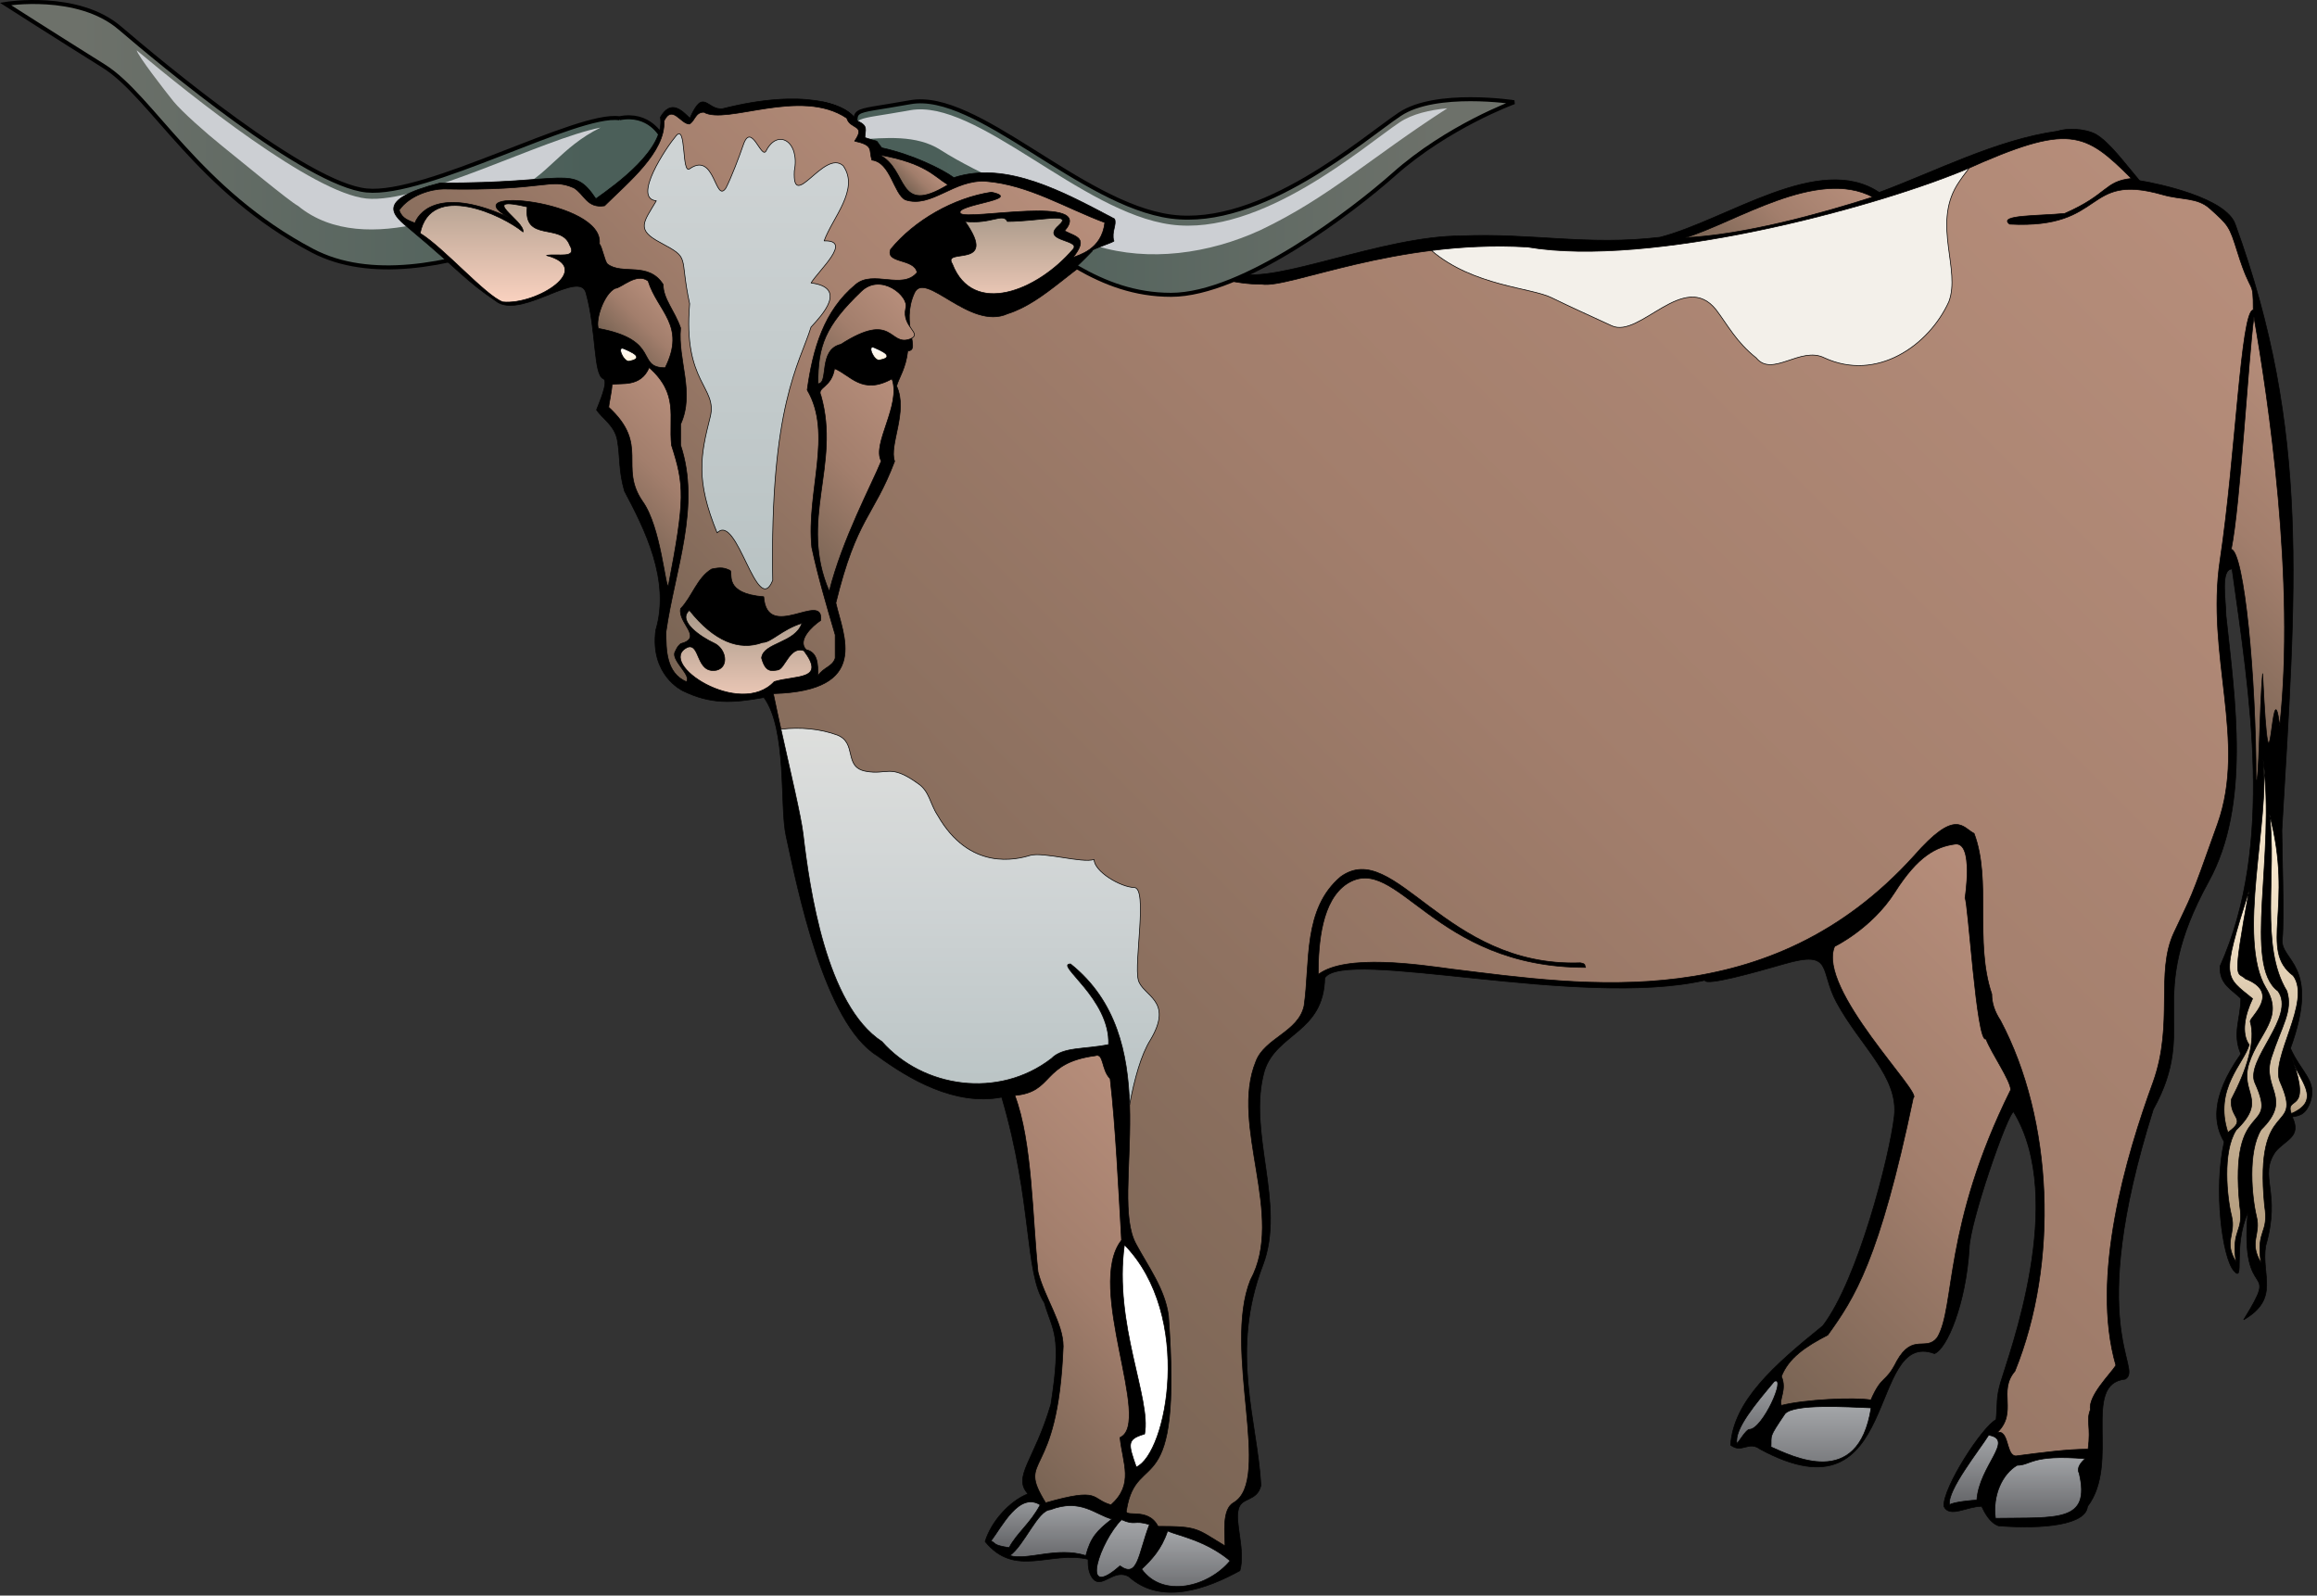
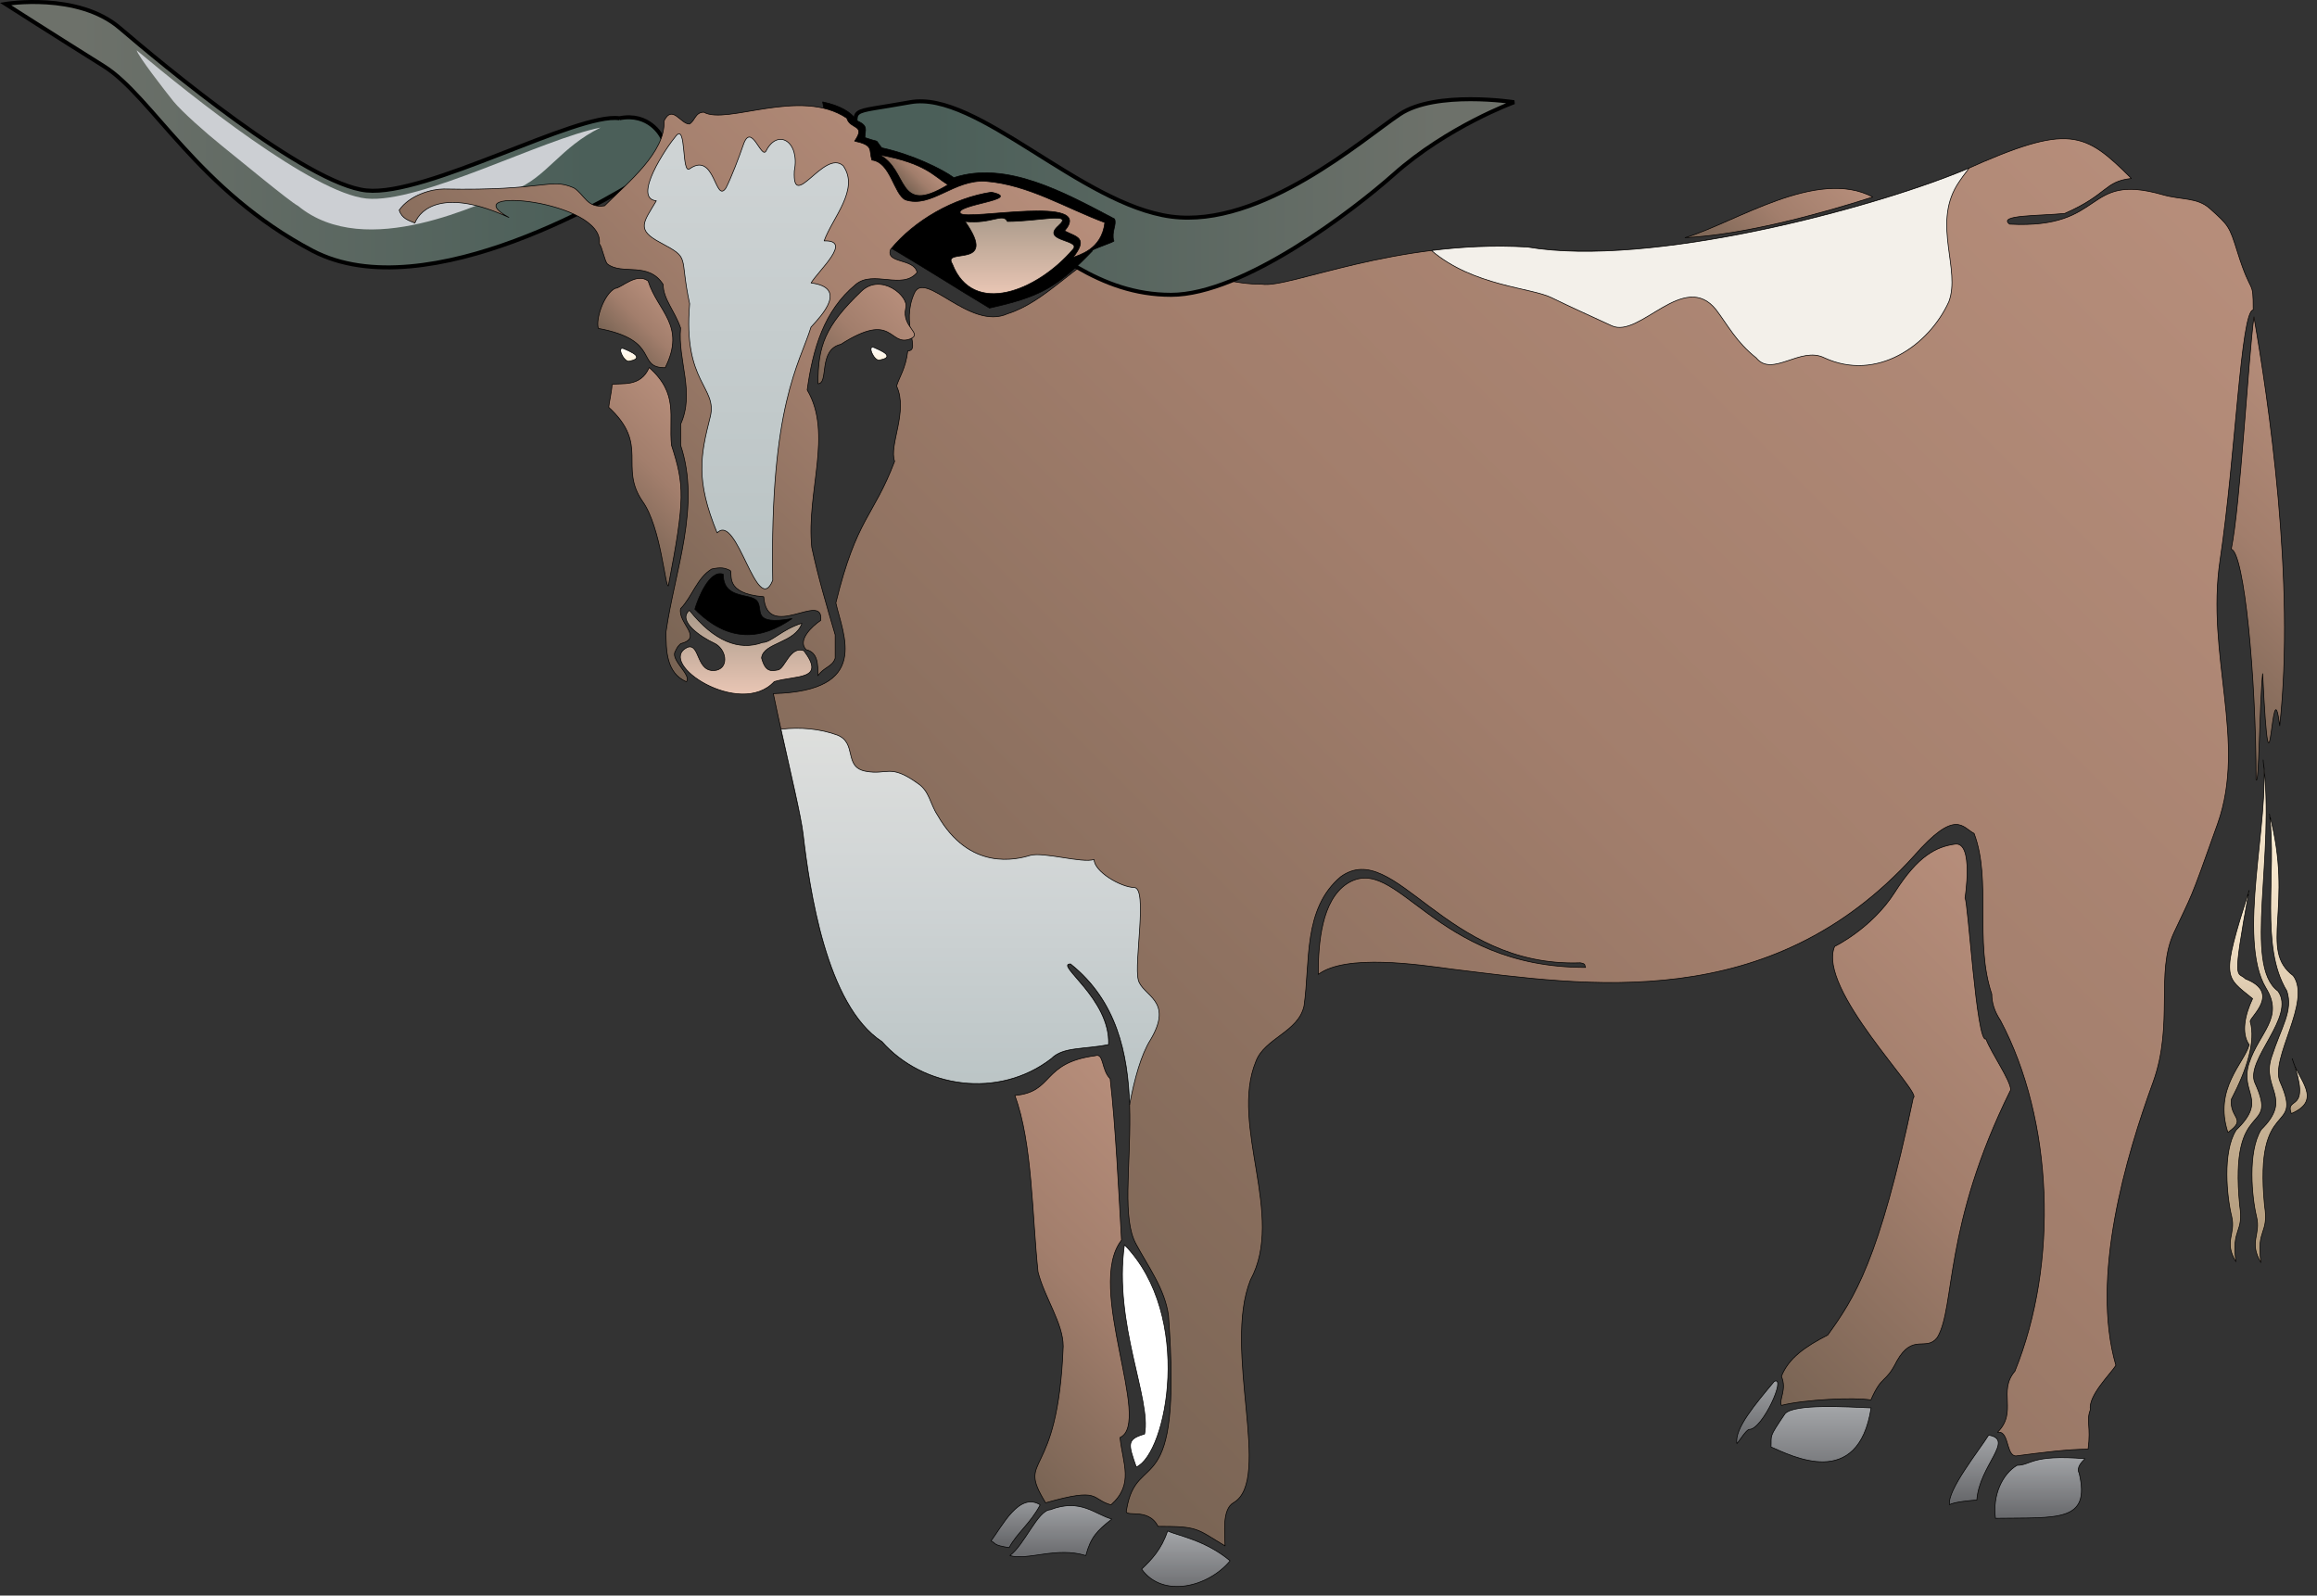
<svg xmlns="http://www.w3.org/2000/svg" xmlns:ns1="https://ian.umces.edu/media-library/" x="0px" y="0px" width="501" height="345" viewBox="0 0 501 345" xml:space="preserve">
  <rect x="0" y="0" width="501" height="345" fill="#333333" stroke="none" />
  <title>Bos taurus (Longhorn Steer)</title>
  <desc>
    <ns1:title>Bos taurus (Longhorn Steer)</ns1:title>
    <ns1:descr>Illustration of Bos taurus (Longhorn Steer)</ns1:descr>
    <ns1:scene>
      <ns1:contains>mammal, male, cow, cattle, longhorn, steer, Chordata, Mammalia, Artiodactyla, Bovidae, Bovinae, Bos, taurus</ns1:contains>
      <ns1:when>2008-01-01</ns1:when>
    </ns1:scene>
  </desc>
  <defs />
  <linearGradient id="ian_symbols_2702acd2aca397a4f128b84a98796d1a" y2="29.125" gradientUnits="userSpaceOnUse" x2="1.184" y1="29.125" x1="143.68">
    <stop stop-color="#4B5F59" offset=".118" />
    <stop stop-color="#6D716A" offset=".888" />
  </linearGradient>
  <path stroke="#000" stroke-width=".868" d="m133.92 25.574c-9.113-1.31-41.641 16.922-54.658 15.612-13.009-1.296-44.238-27.331-53.357-35.136-9.113-7.804-24.721-5.198-24.721-5.198s10.843 6.939 21.255 13.446c10.408 6.497 20.388 26.888 45.112 39.905 24.725 13.014 67.678-13.017 72.876-16.919 5.211-3.901 2.605-7.811 2.605-7.811s-2.61-5.209-9.12-3.899z" fill="url(#ian_symbols_2702acd2aca397a4f128b84a98796d1a)" />
  <path d="m47.939 31.488c3.47 2.767 14.745 12.139 16.487 13.014 14.736 12.142 39.958-.81 46.855-3.467 6.896-2.66 9.849-9.187 18.59-13.45-12.327 2.378-39.098 16.49-50.612 15.345-11.61-1.17-37.741-22.028-49.698-32.047.151 1.058 6.186 8.863 7.968 11.06 1.787 2.193 6.955 6.768 10.411 9.545z" fill="#CCCFD3" />
  <linearGradient id="ian_symbols_e0607a02316f7d34a19e4fe8086ee3a0" y2="446.09" gradientUnits="userSpaceOnUse" x2="2709" gradientTransform="matrix(.08 0 0 .08 75.802 -17.483)" y1="4557.8" x1="2709">
    <stop stop-color="#000" offset="0" />
    <stop stop-color="#000" offset="1" />
  </linearGradient>
-   <path stroke-linejoin="bevel" stroke="#000" stroke-width=".143" d="m484.53 215.89c-1.893-1.901-4.723-3.061-4.484-6.996 11.804-26.367 6.365-58.682 2.592-85.861-2.592 0-1.319 6.939-1.319 10.065 1.989 18.379 5.326 41.007-3.744 57.505-14.214 25.861-1.955 31.189-11.98 49.287-15.066 47.732-2.028 55.871-6.053 58.313-9.588.994-.989 18.144-8.172 27.546-.336 3.825-9.065 4.964-19.221 4.175-1.91-.671-3.029-2.885-3.66-4.226-3.206 0-6.934 2.594-8.173 0-.232-4.047 8.275-17.191 11.299-18.749.335-4.007 0-4.538.942-7.937 1.802-6.16 14.425-39.555 2.848-58.594-1.193 0-9.604 24.145-9.604 29.624-.756 11.906-4.768 21.545-7.507 22.639-14.742-5.493-7.042 37.242-37.708 20.658-2.558-1.89-3.876 1.018-6.377-.875.603-9.522 9.354-17.243 19.938-25.799 7.609-9.942 14.457-36.71 15.446-45.275 1-8.559-7.246-15.069-12.446-24.605-3.785-6.95-.625-11.469-11.315-8.377-6.479 1.87-17.016 4.831-17.203 3.555-26.989 6.152-77.836-7.089-82.179-.514-.232 11.898-10.496 11.898-13.054 20.124-3.773 13.236 4.694 28.697-.318 41.959-7.189 18.769-1.228 33.417-.421 47.648-.857 3.574-4.217 2.44-4.87 5.154-.813 2.918 1.54 8.916.324 13.275-6.939 3.816-16.959 7.644-23.995 1.321-3.131-1.893-5.678 2.495-7.621.6-1.222-1.265-1.222-3.151-1.222-4.385-8.224-1.896-15.788 4.115-22.261-3.827 1.273-4.245 5.28-8.777 9.258-10.313-3.398-3.771 1.415-7.214 4.967-19.368 2.415-15.358.42-15.589-1.416-21.965-4.302-6.485-2.506-21.643-9.218-44.432-10.122 1.932-20.028-3.913-26.933-8.974-11.483-7.093-17.234-36.205-19.715-47.591-1.395-6.431.293-22.909-4.768-29.859-6.894 1.233-11.489 1.503-17.575-1.46-.103-.065-7.104-3.362-5.82-13.094 3.214-10.772-2.407-21.88-6.754-30.053-1.313-4.496-.898-7.277-1.555-11.06-.613-3.222-3.31-4.683-4.498-6.527.429-1.182 2.646-6.098 1.512-6.703-2.216-.725-1.512-10.446-3.773-18.522-1.285-5.211-13.327 5.189-19.007 2.035-7.556-5.115-7.556-6.251-19.036-15.85-3.546-2.918-8.03-6.326 6.476-10.011 27.601.097 28.641-4.094 33.685 3.408 4.404-3.118 15.086-10.781 13.952-17.635 2.256-3.871 4.581-1.554 6.374.236 2.981-6.84 3.691-1.597 7.138-2.083 17.146-4.348 26.802-1.168 28.879 2.563 2.731 1.12 1.833 2.021 1.833 3.683 3.648 1.307 1.847 0 3.648 2.217 6.609 1.426 13.026 4.597 15.583 6.444 11.4-3.742 23.96 3.245 34.736 8.92.574 1.134-.699 2.791-.154 4.723 7.576 1.287 18.829 5.148 27.041 6.984 7.803 2.475 31.093-8.025 48.108-8.025 15.219-.654 27.228 2.166 42.953.298 14.605-3.785 34.4-18.405 47.397-9.701 12.009-4.433 25.325-11.397 38.566-13.239 1.893-.651 5.666-.651 8.224.634 3.114 1.827 6.279 6.283 9.503 10.053 4.387.716 18.696 3.785 20.686 9.406 16.345 44.896 13.077 79.311 10.094 131.09 0 2.546.534 19.652.097 23.449-.608 4.822 8.423 5.325 1.756 23.676 2.359 5.24 5.757 7.021 4.343 11.423-1.086 3.407-3.109 3.171-3.95 3.407 2.108 4.399-1.523 4.905-3.666 7.567-3.683 5.426 1.33 8.511-2.074 20.317-1.022 6.281 3.166 11.393-4.769 15.979 8.128-13.143-.847-2.697.904-23.117-3.308 7.362-.574 15.364-3.029 12.521-2.512-2.887-4.404-17.675-2.086-27.882-2.08-3.535-3.296-9.213 3.604-18.996-1.91-4.45-.01-7.62-.01-12.01z" fill="url(#ian_symbols_e0607a02316f7d34a19e4fe8086ee3a0)" />
  <linearGradient id="ian_symbols_47e730c4adf1e7842529d4db3f40e8f4" y2="646.96" gradientUnits="userSpaceOnUse" x2="4019.5" gradientTransform="matrix(.08 0 0 .08 75.802 -17.483)" y1="960.07" x1="3706.4">
    <stop stop-color="#796454" offset="0" />
    <stop stop-color="#A27E6C" offset=".5" />
    <stop stop-color="#B78E7B" offset="1" />
  </linearGradient>
  <path stroke-linejoin="bevel" stroke="#000" stroke-width=".143" d="m364.32 51.401c10.781-3.18 28.501-15.231 40.635-8.8-12 3.839-27.98 8.161-40.64 8.8z" fill="url(#ian_symbols_47e730c4adf1e7842529d4db3f40e8f4)" />
  <linearGradient id="ian_symbols_1b369bc187035c94412ee0678845bec6" y2="1380.3" gradientUnits="userSpaceOnUse" x2="5468.6" gradientTransform="matrix(.08 0 0 .08 75.802 -17.483)" y1="2011.5" x1="4837.4">
    <stop stop-color="#796454" offset="0" />
    <stop stop-color="#A27E6C" offset=".5" />
    <stop stop-color="#B78E7B" offset="1" />
  </linearGradient>
  <path stroke-linejoin="bevel" stroke="#000" stroke-width=".143" d="m487.36 68.493c3.075 17.578 9.024 57.235 5.575 88.467-1.796-14.549-2.029 23.105-3.688-11.33-.699 7.039-.756 24.841-1.427 22.909 0-22.077-2.563-49.114-5.359-49.788 1.93-9.43 3.64-40.797 4.9-50.257z" fill="url(#ian_symbols_1b369bc187035c94412ee0678845bec6)" />
  <linearGradient id="ian_symbols_0ca8055b60818264812e3f4db4b7c4ff" y2="2629" gradientUnits="userSpaceOnUse" x2="5115.9" gradientTransform="matrix(.08 0 0 .08 75.802 -17.483)" y1="3283.5" x1="5115.9">
    <stop stop-color="#AE9677" offset="0" />
    <stop stop-color="#FFF0D7" offset="1" />
  </linearGradient>
  <path stroke-linejoin="bevel" stroke="#000" stroke-width=".143" d="m481.73 244.85c-3.125-9.502 3.553-14.983 4.599-18.95-1.802-2.554-.864-6.606.744-9.968-6.041-4.964-6.899-4.021-.744-23.44-3.837 20.942-2.513 17.342-.808 19.149 7.741 3.012 1.029 8.169 1.029 9.209 1.267 4.291-.75 10.477-4.059 16.822-.48 4.2 3.55 4.16-.76 7.18z" fill="url(#ian_symbols_0ca8055b60818264812e3f4db4b7c4ff)" />
  <linearGradient id="ian_symbols_845f82067c59a32441f9875f0252911e" y2="2423.7" gradientUnits="userSpaceOnUse" x2="5201.5" gradientTransform="matrix(.08 0 0 .08 75.802 -17.483)" y1="3636.4" x1="5201.5">
    <stop stop-color="#AE9677" offset="0" />
    <stop stop-color="#FFF0D7" offset="1" />
  </linearGradient>
  <path stroke-linejoin="bevel" stroke="#000" stroke-width=".143" d="m490.71 176.01c5.388 20.079-2.358 29.331 5.154 34.962 4.064 5.527-5.114 17.959-2.835 22.975 5.206 11.707-5.718 2.597-3.37 26.696 1.006 6.32-1.842 4.919-.778 12.378-2.706-4.577.045-5.961-.967-10.002-.978-4.078-1.972-13.947 1.012-18.769 6.938-6.812.04-8.897 2.211-15.589 2.171-6.737 4.728-10.034 3.347-14.378-5.93-9.7-2.15-25.38-3.76-38.27z" fill="url(#ian_symbols_845f82067c59a32441f9875f0252911e)" />
  <linearGradient id="ian_symbols_7cf1d4b0903945d491accb222696b857" y2="2788.3" gradientUnits="userSpaceOnUse" x2="4666.5" gradientTransform="matrix(.08 0 0 .08 75.802 -17.483)" y1="3800.7" x1="3654.1">
    <stop stop-color="#796454" offset="0" />
    <stop stop-color="#A27E6C" offset=".5" />
    <stop stop-color="#B78E7B" offset="1" />
  </linearGradient>
  <path stroke-linejoin="bevel" stroke="#000" stroke-width=".143" d="m424.89 194.22c.625 0 2.5 31.607 4.523 30.417 1.285 3.276 5.28 8.877 5.359 11.002-14.696 29.621-11.9 46.932-15.873 53.55-2.403 3.154-5.291-1.063-8.746 5.092-2.495 5.016-3.16 2.791-5.615 8.423-3.598-.617-14.464-.097-19.346 1.177-.603-1.273 1.239-3.408 0-6.283 1.558-3.967 5.155-6.431 10.025-8.937 5.769-8.036 11.104-16.069 18.493-51.322 2.211-.756-20.926-23.591-17.01-32.701 0 0 8.019-3.864 13.015-11.713 4.995-7.86 8.911-9.837 13.014-10.406 4.12-.58 2.16 11.7 2.16 11.7z" fill="url(#ian_symbols_7cf1d4b0903945d491accb222696b857)" />
  <linearGradient id="ian_symbols_628ed8da61475be46d29c0b21c5b7e1c" y2="4007" gradientUnits="userSpaceOnUse" x2="3974.5" gradientTransform="matrix(.08 0 0 .08 75.802 -17.483)" y1="4243.6" x1="3974.5">
    <stop stop-color="#67686B" offset="0" />
    <stop stop-color="#A7A9AC" offset="1" />
  </linearGradient>
  <path stroke-linejoin="bevel" stroke="#000" stroke-width=".143" d="m385.97 305.68c1.978-2.223 13.515-1.467 18.618-1.271-2.791 17.953-17.249 10.344-21.647 8.451.14-2.7-.58-1.86 3.03-7.18z" fill="url(#ian_symbols_628ed8da61475be46d29c0b21c5b7e1c)" />
  <linearGradient id="ian_symbols_f4c1cc4edc0bcb54391d7e051fd811ed" y2="4087.9" gradientUnits="userSpaceOnUse" x2="4387.5" gradientTransform="matrix(.08 0 0 .08 75.802 -17.483)" y1="4276.3" x1="4387.5">
    <stop stop-color="#67686B" offset="0" />
    <stop stop-color="#A7A9AC" offset="1" />
  </linearGradient>
  <path stroke-linejoin="bevel" stroke="#000" stroke-width=".143" d="m430 310.31c5.711.943-2.023 6.521-2.552 14.038-.603 0-5.246.406-5.899 1.034-.62-3.06 6.52-11.95 8.45-15.07z" fill="url(#ian_symbols_f4c1cc4edc0bcb54391d7e051fd811ed)" />
  <linearGradient id="ian_symbols_be3f7f4f5cc8f174190c913bad366a3c" y2="4139.5" gradientUnits="userSpaceOnUse" x2="4566.2" gradientTransform="matrix(.08 0 0 .08 75.802 -17.483)" y1="4325.3" x1="4566.2">
    <stop stop-color="#67686B" offset="0" />
    <stop stop-color="#A7A9AC" offset="1" />
  </linearGradient>
  <path stroke-linejoin="bevel" stroke="#000" stroke-width=".143" d="m450.85 315.4c-.659.619-1.943 1.893-1.278 3.129 2.551 10.721-4.774 9.544-18.102 9.76-.659-5.035 1.523-9.621 4.688-11.46 3.05 0 2.98-2.39 14.69-1.43z" fill="url(#ian_symbols_be3f7f4f5cc8f174190c913bad366a3c)" />
  <linearGradient id="ian_symbols_2eeae0d2f7423d24b5538b79214b109c" y2="669.98" gradientUnits="userSpaceOnUse" x2="5011.5" gradientTransform="matrix(.08 0 0 .08 75.802 -17.483)" y1="3940.2" x1="1741.3">
    <stop stop-color="#796454" offset="0" />
    <stop stop-color="#A27E6C" offset=".5" />
    <stop stop-color="#B78E7B" offset="1" />
  </linearGradient>
  <path stroke-linejoin="bevel" stroke="#000" stroke-width=".143" d="m477.79 45.056c4.132 3.72 4.239 3.766 6.029 9.479 3.069 9.849 3.393 5.45 3.393 12.498-2.676 0-3.808 31.72-7.166 54.047-3.108 20.582 5.819 39.166-.528 57.014-6.331 17.859-5.444 14.933-9.469 23.614-4.023 8.672.034 19.567-4.455 32.184-5.899 16.131-13.605 42.243-8.082 61.333-1.232 1.941-6.007 6.53-5.523 9.607-.955 2.501.176 3.441-.483 8.511-4.478 0-10.104.744-15.168 1.407-2.501.656-1.83-4.437-3.78-5.053h-.647c4.428-4.398 0-8.84 3.774-13.228 9.496-23.397 8.274-54.306-3.127-75.811-1.272-1.935-1.881-3.785-1.881-5.717-3.824-11.34 0-24.625-3.824-34.735-2.507-1.265-3.927-5.521-12.997 4.862-31.201 34.5-71.131 27.981-99.809 24.489-7.093-.949-23.017-3.393-29.013 1.146 0-6.962.796-16.013 6.184-19.599 10.917-7.047 18.527 18.118 51.66 18.073-.393-.375.272-.753-1.182-.995-29.343 1.04-40.084-27.061-51.797-18.612-8.224 6.939-6.547 18.422-7.923 27.924-1.216 5.664-8.53 6.951-10.417 12.012-5.712 13.903 6.394 33.362-1.177 47.253-6.052 15.085 4.814 43.243-3.648 48.153-2.591 1.427-1.841 6.856-1.841 9.352-6.269-3.771-5.712-4.236-14.498-4.236-2.177-4.325-7.485-1.654-6.809-3.556 2.217-13.56 12.105-.381 9.076-41.958-.722-5.766-4.49-10.781-7.013-15.516-6.035-10.951 7.155-43.559-14.168-60.574-3.529 0 8.61 7.513 8.229 17.428-5.337 1.094-9.821.44-12.378 3.041-11.395 8.786-27.739 6.376-36.628-3.677-12.1-7.885-15.668-33.147-17.049-44.908-.568-4.771-3.938-18.229-6.442-30.331 21.178-.58 15.077-12.679 13.521-19.61 4.532-18.527 8.129-18.527 12.71-30.626-1.279-3.535 2.978-10.733.426-16.271.568-1.932 1.978-3.771 2.416-7.61 2.978 0-1.608-5.763 1.415-12.455 2.268-5.211 12.003 8.165 20.181 4.431 8.218-2.592 14.509-10.767 22.772-14.563 10.735 1.279 20.226 8.187 32.223 8.187 5.922.94 28.831-9.727 57.418-8.042 26.558 4.507 74.722-8.411 94.664-16.728 22.5-10.094 25.773-8.224 35.912 1.896-5.922.636-5.001 3.45-14.413 7.567-5.546.551-14.605.293-11.917 2.313 21.084 1.125 15.856-11.287 33.059-6.369 4.12 1.19 7.48.531 10.22 2.986z" fill="url(#ian_symbols_2eeae0d2f7423d24b5538b79214b109c)" />
  <path stroke-linejoin="bevel" stroke="#000" stroke-width=".143" d="m335.49 64.365c4.456 2.185 7.627 3.566 13.015 6.072 6.069 2.813 15.629-12.148 22.563-3.467 2.614 3.467 4.336 6.942 8.672 10.409 3.473 4.336 9.549-2.606 14.76 0 11.275 5.2 22.551-2.606 26.898-12.153 2.592-6.937-3.473-16.484 1.728-25.154.807-1.276 1.716-2.532 2.693-3.777-.295.134-.567.253-.863.39-19.942 8.317-68.106 21.235-94.664 16.728-7.36-.435-14.345-.045-20.767.756 8.98 7.678 21.53 8.01 25.97 10.196z" fill="#F3F0EA" />
  <linearGradient id="ian_symbols_728a016cfe291ae461174143c491ede5" y2="156.25" gradientUnits="userSpaceOnUse" x2="209.77" y1="238.75" x1="209.77">
    <stop stop-color="#B9C3C4" offset="0" />
    <stop stop-color="#CED3D4" offset=".522" />
    <stop stop-color="#DEDFDD" offset=".994" />
  </linearGradient>
  <path stroke-linejoin="bevel" stroke="#000" stroke-width=".143" d="m246.13 211.86c-.972-3.597 2.103-19.865-.864-19.957-2.973-.074-8.684-3.469-8.684-6.064-2.603.864-11.037-1.728-13.878-.875-2.841.864-13.026 3.47-19.959-8.672-1.722-2.603-1.722-5.211-4.336-6.937-6.075-4.336-6.496-1.679-11.27-2.605-4.788-.932-1.745-6.081-6.081-7.812-3.734-1.361-7.979-1.768-12.193-1.271 2.14 9.662 4.342 18.862 4.788 22.639 1.381 11.761 4.95 37.023 17.049 44.908 8.889 10.054 25.233 12.463 36.628 3.677 2.558-2.6 7.042-1.947 12.378-3.041.38-9.915-11.759-17.428-8.229-17.428 10.025 7.988 12.418 19.434 12.77 30.454 1.063-5.664 2.5-10.832 4.49-14 5.18-8.67-1.64-9.41-2.62-13.01z" fill="url(#ian_symbols_728a016cfe291ae461174143c491ede5)" />
  <linearGradient id="ian_symbols_443cade2f4654a24419a6a0cd48449d3" y2="3927.2" gradientUnits="userSpaceOnUse" x2="3801.9" gradientTransform="matrix(.08 0 0 .08 75.802 -17.483)" y1="4112.2" x1="3801.9">
    <stop stop-color="#67686B" offset="0" />
    <stop stop-color="#A7A9AC" offset="1" />
  </linearGradient>
  <path stroke-linejoin="bevel" stroke="#000" stroke-width=".143" d="m383.66 298.68c2.688-1.244-2.563 10.387-5.394 10.387-.67 0-2.08 2.401-2.693 3.08-.62-3.18 4.1-8.7 8.08-13.47z" fill="url(#ian_symbols_443cade2f4654a24419a6a0cd48449d3)" />
  <linearGradient id="ian_symbols_0905d8a82bafbaf49d630d8ee07cfa6a" y2="3080.9" gradientUnits="userSpaceOnUse" x2="5265.6" gradientTransform="matrix(.08 0 0 .08 75.802 -17.483)" y1="3234.3" x1="5265.6">
    <stop stop-color="#AE9677" offset="0" />
    <stop stop-color="#FFF0D7" offset="1" />
  </linearGradient>
  <path stroke-linejoin="bevel" stroke="#000" stroke-width=".143" d="m495.64 228.89c1.176 4.529 6.78 8.885-.199 11.897-1.46-4.05 4.58.39.20-11.9z" fill="url(#ian_symbols_0905d8a82bafbaf49d630d8ee07cfa6a)" />
  <linearGradient id="ian_symbols_63d7a6d9f2b04d3411e74256f83ceadc" y2="2272.3" gradientUnits="userSpaceOnUse" x2="5145.9" gradientTransform="matrix(.08 0 0 .08 75.802 -17.483)" y1="3628.9" x1="5145.9">
    <stop stop-color="#AE9677" offset="0" />
    <stop stop-color="#FFF0D7" offset="1" />
  </linearGradient>
  <path stroke-linejoin="bevel" stroke="#000" stroke-width=".143" d="m489.35 164.3c2.729 20.729-4.358 44.457 3.206 49.983 4.018 5.481-7.235 14.938-4.962 19.894 5.258 11.574-5.677 2.56-3.308 26.466.938 6.127-1.841 4.774-.807 12.19-2.733-4.484.045-5.87-.943-9.892-1.006-4.052-2.04-13.87.988-18.598 6.951-6.712.659-7.9 2.803-14.518 2.216-6.669 7.604-9.741 3.631-16.203-6.38-10.62.94-36.57-.61-49.32z" fill="url(#ian_symbols_63d7a6d9f2b04d3411e74256f83ceadc)" />
  <linearGradient id="ian_symbols_f58a7112281ea184c91f0bd99ef690af" y2="42.599" gradientUnits="userSpaceOnUse" x2="327.4" y1="42.599" x1="184.98">
    <stop stop-color="#4B5F59" offset=".118" />
    <stop stop-color="#6D716A" offset=".888" />
  </linearGradient>
  <path stroke="#000" stroke-width=".868" d="m185.15 30.45c-.042 7.695 1.696 6.399 9.497 7.695 7.82 1.31 9.116 0 20.835 7.817 11.696 7.806 22.113 17.785 37.742 17.785 15.606 0 39.441-18.293 48.143-26.028 11.712-10.417 26.028-15.618 26.028-15.618s-16.924-2.606-24.728 2.605c-7.803 5.201-29.933 24.728-49.443 22.122-19.527-2.603-42.078-27.333-56.405-24.728-14.32 2.607-11.63.641-11.67 8.35z" fill="url(#ian_symbols_f58a7112281ea184c91f0bd99ef690af)" />
-   <path d="m203.25 32.348c9.548 6.081 19.079 8.687 26.023 15.628 1.733 1.728 6.069 4.334 7.814 5.198 11.275 3.47 24.29 1.742 35.565-3.47 14.765-7.059 23.5-15.461 40.305-26.293-3.808.358-7.592 1.233-10.292 3.029-7.803 5.211-29.933 24.722-49.443 22.116-19.527-2.595-42.078-27.317-56.405-24.722-12.96 2.353-11.978.969-11.71 6.411 6.55-.516 13.05-1.082 18.16 2.103z" fill="#CCCFD3" />
  <linearGradient id="ian_symbols_2c8a2da747a6db64291596c51d5097fd" y2="21.587" gradientUnits="userSpaceOnUse" x2="209.5" y1="67.005" x1="209.5">
    <stop stop-color="#000" offset="0" />
    <stop stop-color="#000" offset="1" />
  </linearGradient>
  <path stroke-linejoin="bevel" stroke="#000" stroke-width=".143" d="m236.22 54.234c-.813-.17 5.359-2.051 4.609-2.185-.545-1.933.728-3.589.154-4.723-10.775-5.675-23.335-12.662-34.736-8.92-2.557-1.847-8.974-5.018-15.583-6.444-1.802-2.217 0-.91-3.648-2.217 0-1.662.898-2.563-1.833-3.683-.924-1.665-3.379-3.216-7.309-4.035 2.338 12.355 3.22 25.114 15.325 31.925 7.422 4.376 13.094 8.067 20.755 12.66 10.77-2.378 14.72-4.478 22.26-12.378z" fill="url(#ian_symbols_2c8a2da747a6db64291596c51d5097fd)" />
  <linearGradient id="ian_symbols_6b9a3e10cb006d7491e3ff61dbfba8c5" y2="3577.1" gradientUnits="userSpaceOnUse" x2="2148" gradientTransform="matrix(.08 0 0 .08 75.802 -17.483)" y1="4177.8" x1="2148">
    <stop stop-color="#fff" offset="0" />
    <stop stop-color="#fff" offset="1" />
  </linearGradient>
  <path stroke-linejoin="bevel" stroke="#000" stroke-width=".143" d="m243.14 269.15c14.992 15.365 9.178 45.136 2.558 48.058-1.739-5.008-2.12-6.002 1.796-7.139 1.51-7.51-6.75-23.79-4.36-40.92z" fill="url(#ian_symbols_6b9a3e10cb006d7491e3ff61dbfba8c5)" />
  <linearGradient id="ian_symbols_9c3d1e4e184e56b471b88a4cfaf8eeb9" y2="430.15" gradientUnits="userSpaceOnUse" x2="1684.3" gradientTransform="matrix(.08 0 0 .08 75.802 -17.483)" y1="1636.3" x1="478.16">
    <stop stop-color="#796454" offset="0" />
    <stop stop-color="#A27E6C" offset=".5" />
    <stop stop-color="#B78E7B" offset="1" />
  </linearGradient>
  <path stroke-linejoin="bevel" stroke="#000" stroke-width=".143" d="m176.86 146.1c0-2.501 0-5.016-2.552-5.632-1.949-1.983 1.225-5.041 3.154-6.325.716-6.521-11.619 4.777-12.324-5.115-8.752-.702-6.612-4.993-7.243-5.678-1.279-.591-1.975-.745-4.012-.313-3.168 1.893-4.248 6.044-6.717 8.564-.657 3.146 5.021 6.266 0 7.587-.657.628-.657.628-1.271 1.896-.608 1.878 3.74 5.016 2.509 6.323-4.39-1.924-4.39-6.939-4.39-10.81 1.881-13.248 7.556-27.08 3.151-40.348v-4.509c3.134-6.888-.657-13.836 0-20.821-1.271-3.731-3.769-6.251-3.769-9.409-3.205-5.069-8.883-1.935-12.057-4.444-.614-.625-1.134-3.683-1.736-4.356 1.123-9.403-32.045-12.517-19.527-5.675-13.947-6.419-19.149-1.932-20.369 1.188-1.275-.559-2.788-.895-3.393-2.785 2.262-3.271 7.039-4.575 9.63-4.575 22.207.463 22.864-2.521 28.121-.248 2.313 1.381 2.831 4.487 6.661 3.882 5.101-5.072 13.191-11.594 12.855-18.34 1.793-3.651 3.584.662 5.484.662 1.233-.662 1.233-2.555 3.121-2.555 4.916 2.825 20.931-5.438 30.911 1.279.696 2.509 4.245 1.318 1.688 4.964 4.214.938 3.038 1.79 3.734 4.106 4.069.474 4.729 7.328 7.235 8.593 5.666 1.895 10.485-4.487 17.481-3.998 9.167.742 17.158 5.76 25.665 8.919-.71 5.964-5.683 6.959-6.894 7.567 3.438-4.359.705-4.447-1.807-5.774 6.854-7.925-21.067-2.17-22.5-3.773-1.551-1.901 13.958-3.018 6.672-4.595-8.172 1.234-16.68 6.11-21.784 12.347-1.222 3.166 5.104 1.881 5.717 5.015-3.166 3.856-9.485-.625-13.273 2.594-6.899 5.678-9.275 13.984-10.491 22.813 5.615 9.459-.233 22.033.992 34.033 1.327 6.237 3.208 12.608 5.061 18.905v5.052c-.60 1.89-2.44 1.89-3.72 3.79z" fill="url(#ian_symbols_9c3d1e4e184e56b471b88a4cfaf8eeb9)" />
  <linearGradient id="ian_symbols_af5c496309831c64b106d2d8015417d2" y2="561.84" gradientUnits="userSpaceOnUse" x2="1069.8" gradientTransform="matrix(.08 0 0 .08 75.802 -17.483)" y1="1808.2" x1="1069.8">
    <stop stop-color="#B9C3C4" offset="0" />
    <stop stop-color="#CED3D4" offset=".938" />
  </linearGradient>
  <path stroke-linejoin="bevel" stroke="#000" stroke-width=".143" d="m167.08 125.49c-3.408 8.352-7.687-14.828-12.015-10.261-4.658-11.389-3.64-16.606-1.498-25.071 1.654-6.502-5.936-7.3-4.447-24.486-2.31-10.65.344-9.642-6.316-13.213-5.377-2.825-3.626-4.405-.884-9.048-5.271-.466 2.183-11.6 4.274-14.055 2.271-2.717 1.143 8.419 2.927 7.144 5.493-3.882 5.493 7.667 7.846 4.151 1.133-2.179 2.884-6.777 3.745-9.306 1.753-5.18 3.894 3.243 4.944 1.273 2.478-4.905 7.36-2.075 6.095 4.347-.446 9.063 6.448-4.776 10.551-1.145 3.666 5.092-2.359 11.329-4.104 16.268 6.237-.213-1.085 6.283-2.83 9.093 8.013 1.014 2.318 7.027 0 9.536-2.48 7.99-8.94 16.868-8.28 54.772z" fill="url(#ian_symbols_af5c496309831c64b106d2d8015417d2)" />
  <linearGradient id="ian_symbols_e13767ae558d0ed481000c5bb7bde560" y2="650.38" gradientUnits="userSpaceOnUse" x2="1548.9" gradientTransform="matrix(.08 0 0 .08 75.802 -17.483)" y1="712.95" x1="1486.4">
    <stop stop-color="#796454" offset="0" />
    <stop stop-color="#A27E6C" offset=".5" />
    <stop stop-color="#B78E7B" offset="1" />
  </linearGradient>
  <path stroke-linejoin="bevel" stroke="#000" stroke-width=".143" d="m204.97 39.95c-11.241 6.868-8.4-3.265-14.839-6.476 10.07 1.849 11.68 4.546 14.84 6.476z" fill="url(#ian_symbols_e13767ae558d0ed481000c5bb7bde560)" />
  <linearGradient id="ian_symbols_a9aba1a3bd8609141dd52c74528facfa" y2="707.03" gradientUnits="userSpaceOnUse" x2="392.77" gradientTransform="matrix(.08 0 0 .08 75.802 -17.483)" y1="1044.6" x1="392.77">
    <stop stop-color="#FCD3C1" offset="0" />
    <stop stop-color="#A89989" offset="1" />
  </linearGradient>
-   <path stroke-linejoin="bevel" stroke="#000" stroke-width=".143" d="m113.1 50.168c.471-2.418-10.108-8.002.903-5.436-.903 7.74 7.376 3.396 9.167 8.229 1.841 3.142-2.734 1.781-5.016 2.267 10.542 2.765-2.128 10.767-9.437 10.057-3.696-1.33-12.77-11.733-17.874-14.847 2.282-11.23 17.824-3.953 22.264-.270z" fill="url(#ian_symbols_a9aba1a3bd8609141dd52c74528facfa)" />
  <linearGradient id="ian_symbols_7e43e6ecf2efd6f4a94fc3e5d9250968" y2="792.57" gradientUnits="userSpaceOnUse" x2="1789.3" gradientTransform="matrix(.08 0 0 .08 75.802 -17.483)" y1="1077.2" x1="1789.3">
    <stop stop-color="#FCD3C1" offset="0" />
    <stop stop-color="#A89989" offset="1" />
  </linearGradient>
  <path stroke-linejoin="bevel" stroke="#000" stroke-width=".143" d="m228.89 48.787c-3.967 3.456 4.967 2.984 3.125 5.112-7.809 9.113-21.698 14.552-26.091 3.166-2.325-3.652 10.162 1.318 2.75-9.179 5.706.631 8.201-1.969 9.156 0 6.84 0 14.49-2.125 11.05.901z" fill="url(#ian_symbols_7e43e6ecf2efd6f4a94fc3e5d9250968)" />
  <linearGradient id="ian_symbols_92fcd900cc7a22d4c9923849842bcd64" y2="1028.1" gradientUnits="userSpaceOnUse" x2="858.23" gradientTransform="matrix(.08 0 0 .08 75.802 -17.483)" y1="1161.3" x1="725.08">
    <stop stop-color="#796454" offset="0" />
    <stop stop-color="#A27E6C" offset=".5" />
    <stop stop-color="#B78E7B" offset="1" />
  </linearGradient>
  <path stroke-linejoin="bevel" stroke="#000" stroke-width=".143" d="m143.83 79.513c-6.476 0-.716-5.962-14.455-8.502-.628-1.915 1.176-7.425 3.631-8.661 1.278 0 4.595-3.512 7.132-1.597 2.07 6.606 8.27 9.579 3.69 18.76z" fill="url(#ian_symbols_92fcd900cc7a22d4c9923849842bcd64)" />
  <linearGradient id="ian_symbols_0074143654d4c294f9a0efef672b3314" y2="1019.9" gradientUnits="userSpaceOnUse" x2="1498.6" gradientTransform="matrix(.08 0 0 .08 75.802 -17.483)" y1="1255" x1="1263.4">
    <stop stop-color="#796454" offset="0" />
    <stop stop-color="#A27E6C" offset=".5" />
    <stop stop-color="#B78E7B" offset="1" />
  </linearGradient>
  <path stroke-linejoin="bevel" stroke="#000" stroke-width=".143" d="m186.21 63.012c4.293-4.174 10.505 1.137 9.63 3.629-.938 4.126 3.881 5.487.909 6.672-4.592 1.656-3.501-6.178-14.938 1.139-5.004 1.176-2.504 8.516-4.95 8.516 0-8.195 1.52-12.443 9.35-19.956z" fill="url(#ian_symbols_0074143654d4c294f9a0efef672b3314)" />
  <linearGradient id="ian_symbols_4ca87b6d261f5ea489c48927c07d89f4" y2="1354.4" gradientUnits="userSpaceOnUse" x2="958.36" gradientTransform="matrix(.08 0 0 .08 75.802 -17.483)" y1="1628" x1="684.75">
    <stop stop-color="#796454" offset="0" />
    <stop stop-color="#A27E6C" offset=".5" />
    <stop stop-color="#B78E7B" offset="1" />
  </linearGradient>
  <path stroke-linejoin="bevel" stroke="#000" stroke-width=".143" d="m140.37 79.456c6.437 5.814 4.191 10.403 4.822 16.791 2.791 8.636 2.975 11.523-.67 30.422-.656.659-1.6-12.725-5.567-18.24-5.237-7.601 1.546-12.182-7.331-20.369 0-.616.71-3.645.71-4.91 1.85-.473 6.15.758 8.04-3.695z" fill="url(#ian_symbols_4ca87b6d261f5ea489c48927c07d89f4)" />
  <linearGradient id="ian_symbols_5b587c5dff851fb4a5588be4df2479da" y2="1292.4" gradientUnits="userSpaceOnUse" x2="1524.3" gradientTransform="matrix(.08 0 0 .08 75.802 -17.483)" y1="1669.3" x1="1147.5">
    <stop stop-color="#796454" offset="0" />
    <stop stop-color="#A27E6C" offset=".5" />
    <stop stop-color="#B78E7B" offset="1" />
  </linearGradient>
-   <path stroke-linejoin="bevel" stroke="#000" stroke-width=".143" d="m192.87 81.923c2.035 5.663-4.381 14.029-2.318 17.774-2.029 4.993-8.442 16.938-11.242 28.16-6.666-15.373 2.504-27.273-1.804-42.348-.938-1.85 2.284-1.6 2.947-5.814 3.44 1.369 5.9 5.811 12.41 2.225z" fill="url(#ian_symbols_5b587c5dff851fb4a5588be4df2479da)" />
  <linearGradient id="ian_symbols_bd56ac41e6f43fd42507ae06090cb106" y2="1760.2" gradientUnits="userSpaceOnUse" x2="1062" gradientTransform="matrix(.08 0 0 .08 75.802 -17.483)" y1="1963.3" x1="1062">
    <stop stop-color="#000" offset="0" />
    <stop stop-color="#000" offset="1" />
  </linearGradient>
  <path stroke-linejoin="bevel" stroke="#000" stroke-width=".143" d="m156.39 124.17c0 5.558 5.957 3.967 7.323 5.802 1.429 1.842-1.366 5.331 7.564 3.777-6.606 4.595-13.713 5.359-21.036-2.032.68-2.4 3.24-8.68 6.16-7.55z" fill="url(#ian_symbols_bd56ac41e6f43fd42507ae06090cb106)" />
  <linearGradient id="ian_symbols_2de18d1045f5d4445981ce103b93f220" y2="1867.3" gradientUnits="userSpaceOnUse" x2="1068.9" gradientTransform="matrix(.08 0 0 .08 75.802 -17.483)" y1="2159.9" x1="1068.9">
    <stop stop-color="#FCD3C1" offset="0" />
    <stop stop-color="#A89989" offset="1" />
  </linearGradient>
  <path stroke-linejoin="bevel" stroke="#000" stroke-width=".143" d="m167.41 147.38c-7.365 7.979-25.62-3.975-18.82-7.394 2.893-1.125 1.796 5.813 6.379 4.918 2.748-.705 2.043-4.68-.603-5.871-2.646-1.213-8.036-4.746-5.294-7.073 5.294 6.664 10.73 8.849 15.833 6.954 1.873 0 4.109-2.788 8.5-4.171-1.464 4.364-8.363 4.171-8.732 7.524.841 3.111 2.071 2.833 3.529 2.591 1.512-.225 2.612-5.285 5.635-4.148 4.81 6.43-1.67 5.24-6.43 6.67z" fill="url(#ian_symbols_2de18d1045f5d4445981ce103b93f220)" />
  <linearGradient id="ian_symbols_2fac057a60a45d844db3ff9ea99a30d9" y2="3343.5" gradientUnits="userSpaceOnUse" x2="2314.6" gradientTransform="matrix(.08 0 0 .08 75.802 -17.483)" y1="4028.9" x1="1629.2">
    <stop stop-color="#796454" offset="0" />
    <stop stop-color="#A27E6C" offset=".5" />
    <stop stop-color="#B78E7B" offset="1" />
  </linearGradient>
  <path stroke-linejoin="bevel" stroke="#000" stroke-width=".143" d="m226.1 324.95c-6.519-10.634 2.643-3.962 3.791-33.838 0-5.004-4.018-10.485-5.444-16.095-1.273-12-1.216-28.078-5.013-38.154 8.559-.756 5.666-7.039 17.391-8.593 1.893-.67 1.279 3.061 3.222 4.962 1.177 10.175 1.836 24.13 2.461 34.92-7.894 10.008 6.751 39.509-.335 42.669.608 5.721 3.075 10.068-1.943 14.563-4.46-1.24-2.1-3.89-14.14-.44z" fill="url(#ian_symbols_2fac057a60a45d844db3ff9ea99a30d9)" />
  <linearGradient id="ian_symbols_383597a86a827d7449c69079b6f80aef" y2="4235.9" gradientUnits="userSpaceOnUse" x2="1797.5" gradientTransform="matrix(.08 0 0 .08 75.802 -17.483)" y1="4390.8" x1="1797.5">
    <stop stop-color="#67686B" offset="0" />
    <stop stop-color="#A7A9AC" offset="1" />
  </linearGradient>
  <path stroke-linejoin="bevel" stroke="#000" stroke-width=".143" d="m224.92 325.38c-2.176 4.098-4.967 5.99-6.717 9.252-3.626-.571-2.694-.881-3.921-1.454 2.36-3.06 6.06-10.67 10.64-7.8z" fill="url(#ian_symbols_383597a86a827d7449c69079b6f80aef)" />
  <linearGradient id="ian_symbols_2a282bbbc509e98449124857671655b3" y2="4261.9" gradientUnits="userSpaceOnUse" x2="1919.8" gradientTransform="matrix(.08 0 0 .08 75.802 -17.483)" y1="4432.9" x1="1919.8">
    <stop stop-color="#67686B" offset="0" />
    <stop stop-color="#A7A9AC" offset="1" />
  </linearGradient>
  <path stroke-linejoin="bevel" stroke="#000" stroke-width=".143" d="m227.09 326.44c6.615-2.563 9.826 1.113 13.333 2.009-3.222 2.518-4.581 3.927-5.638 7.902-6.28-1.986-12.617 1.137-16.436 0 3.14-2.23 6.06-9.83 8.75-9.91z" fill="url(#ian_symbols_2a282bbbc509e98449124857671655b3)" />
  <linearGradient id="ian_symbols_f03aba8fd80e72e4bd2efcbdd9476959" y2="4315.9" gradientUnits="userSpaceOnUse" x2="2087.8" gradientTransform="matrix(.08 0 0 .08 75.802 -17.483)" y1="4539.5" x1="2087.8">
    <stop stop-color="#67686B" offset="0" />
    <stop stop-color="#A7A9AC" offset="1" />
  </linearGradient>
-   <path stroke-linejoin="bevel" stroke="#000" stroke-width=".143" d="m248.54 329.64c-2.455 6.416-2.455 11.727-6.371 8.929-8.883 7.851-4.262-5.382.335-9.98 3.2 1.38 2.5-.01 6.04 1.05z" fill="url(#ian_symbols_f03aba8fd80e72e4bd2efcbdd9476959)" />
  <linearGradient id="ian_symbols_c6f933d5a8125aa4ed6cf9be865e0951" y2="4347.8" gradientUnits="userSpaceOnUse" x2="2257.7" gradientTransform="matrix(.08 0 0 .08 75.802 -17.483)" y1="4532.6" x1="2257.7">
    <stop stop-color="#67686B" offset="0" />
    <stop stop-color="#A7A9AC" offset="1" />
  </linearGradient>
  <path stroke-linejoin="bevel" stroke="#000" stroke-width=".143" d="m265.98 337.48c-4.671 5.654-14.555 8.175-19.129 1.793 2.108-1.989 4.296-4.257 5.615-8.241 2.23 1.01 8.23 2.01 13.52 6.45z" fill="url(#ian_symbols_c6f933d5a8125aa4ed6cf9be865e0951)" />
  <linearGradient id="ian_symbols_e11afe143972c544b1badae0751dadee" y2="1152.6" gradientUnits="userSpaceOnUse" x2="1428.2" gradientTransform="matrix(.08 0 0 .08 75.802 -17.483)" y1="1200.4" x1="1428.2">
    <stop stop-color="#FFF0D7" offset="0" />
    <stop stop-color="#fff" offset="1" />
  </linearGradient>
-   <path stroke-linejoin="bevel" stroke="#000" stroke-width=".143" d="m189.04 75.162c1.617.694 2.566 1.236 2.697 1.657.182.474-.267.79-1.561 1.037-1.18.279-2.79-3.404-1.14-2.694z" fill="url(#ian_symbols_e11afe143972c544b1badae0751dadee)" />
+   <path stroke-linejoin="bevel" stroke="#000" stroke-width=".143" d="m189.04 75.162c1.617.694 2.566 1.236 2.697 1.657.182.474-.267.79-1.561 1.037-1.18.279-2.79-3.404-1.14-2.694" fill="url(#ian_symbols_e11afe143972c544b1badae0751dadee)" />
  <linearGradient id="ian_symbols_998dcd76586cd844fd446acecc5e7730" y2="1152.4" gradientUnits="userSpaceOnUse" x2="751.38" gradientTransform="matrix(.08 0 0 .08 75.802 -17.483)" y1="1200.4" x1="751.38">
    <stop stop-color="#FFF0D7" offset="0" />
    <stop stop-color="#fff" offset="1" />
  </linearGradient>
  <path stroke-linejoin="bevel" stroke="#000" stroke-width=".143" d="m134.9 75.401c1.657.702 2.552 1.222 2.702 1.646.185.465-.292.809-1.526 1.051-1.22.264-2.83-3.422-1.17-2.697z" fill="url(#ian_symbols_998dcd76586cd844fd446acecc5e7730)" />
</svg>